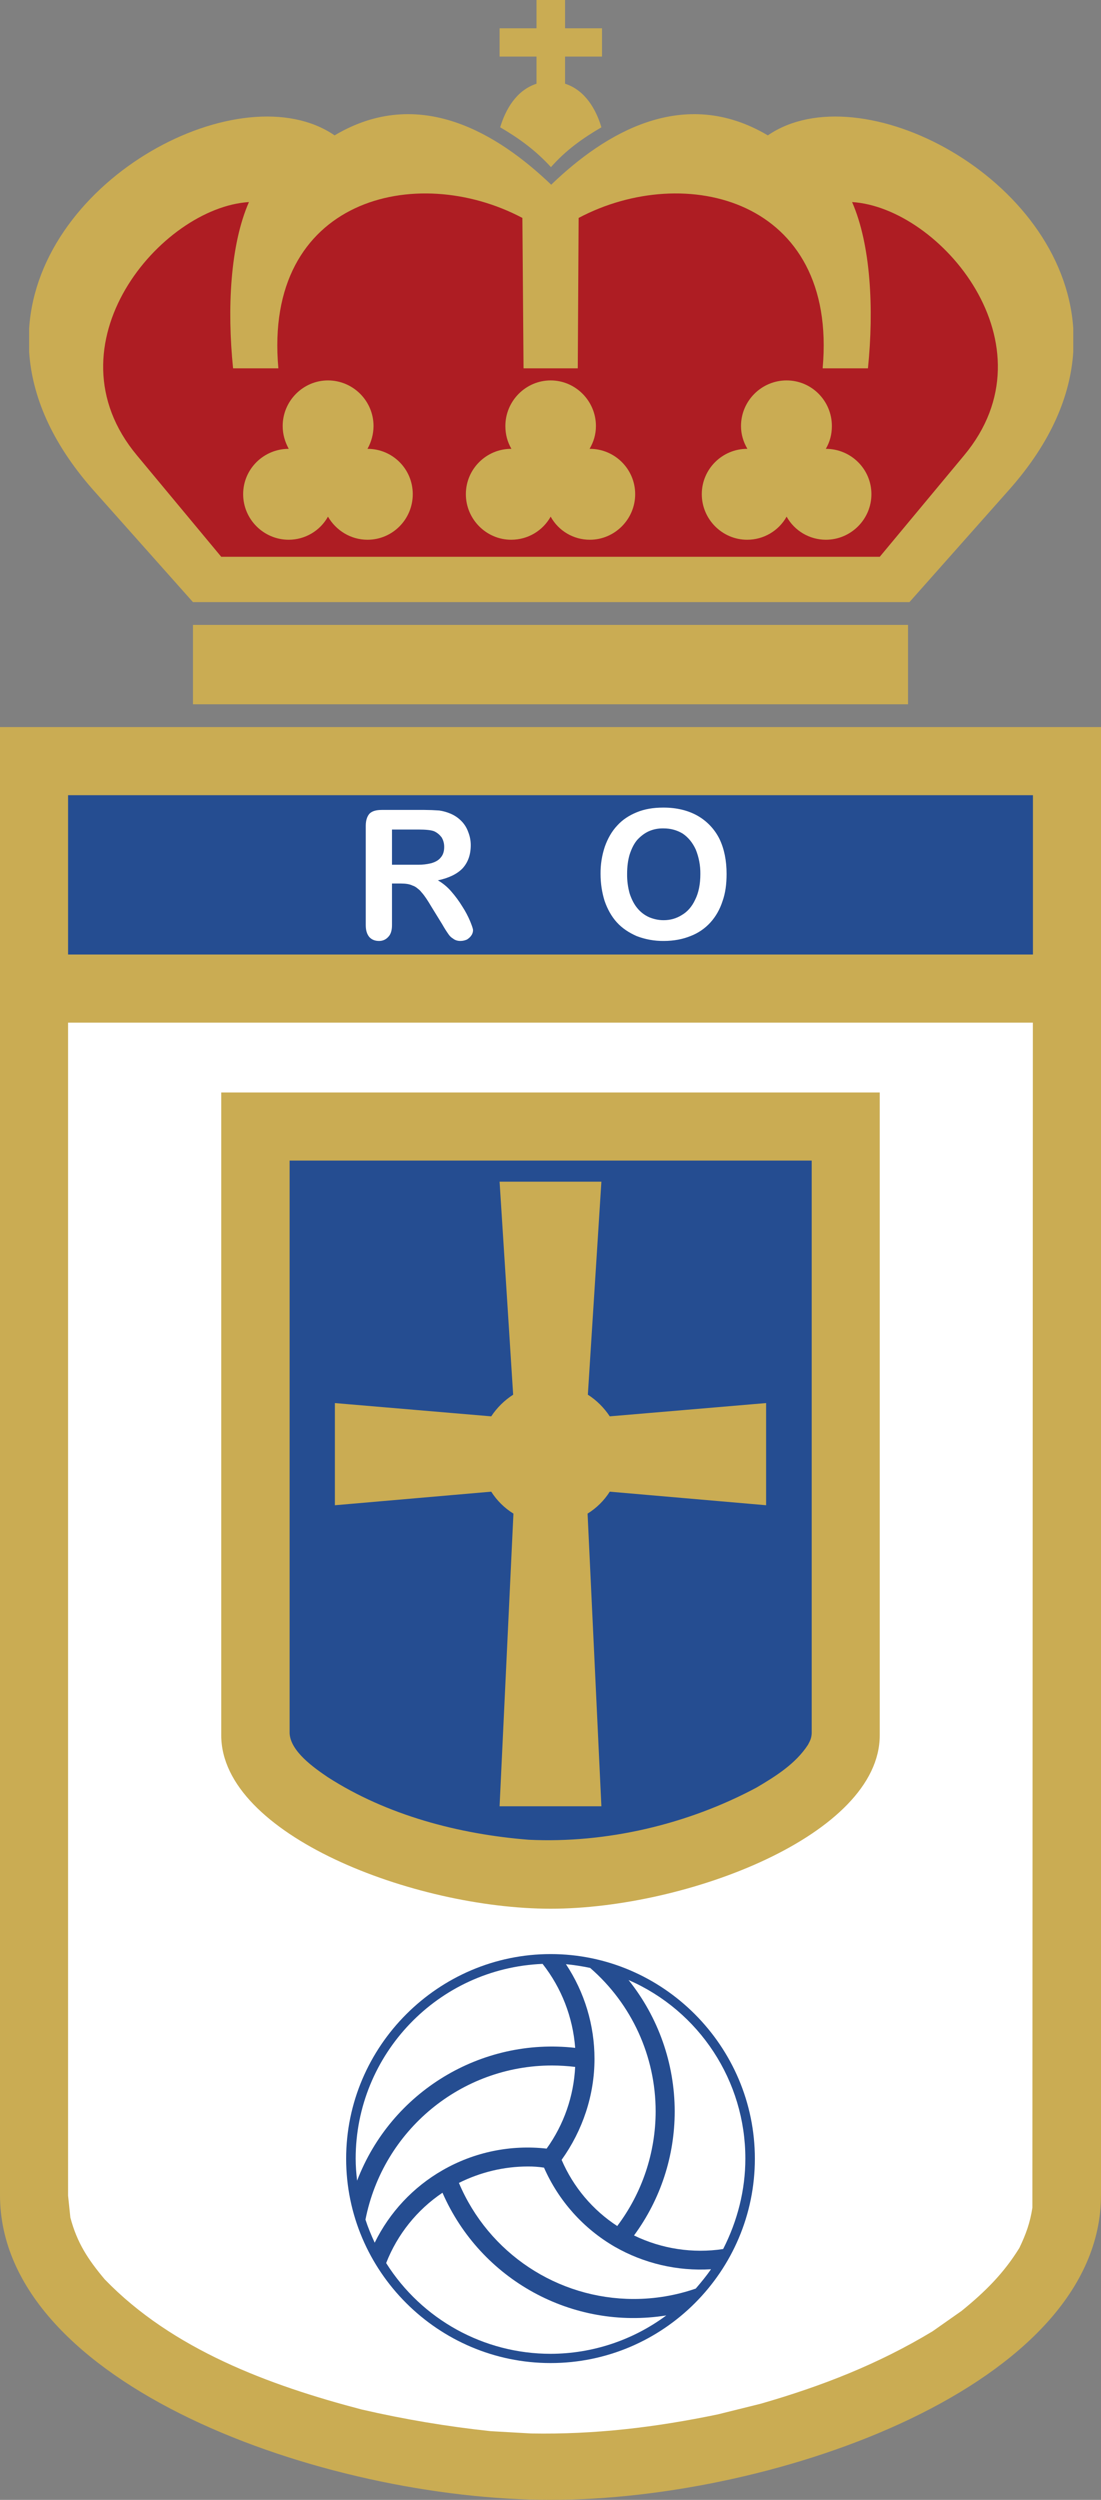
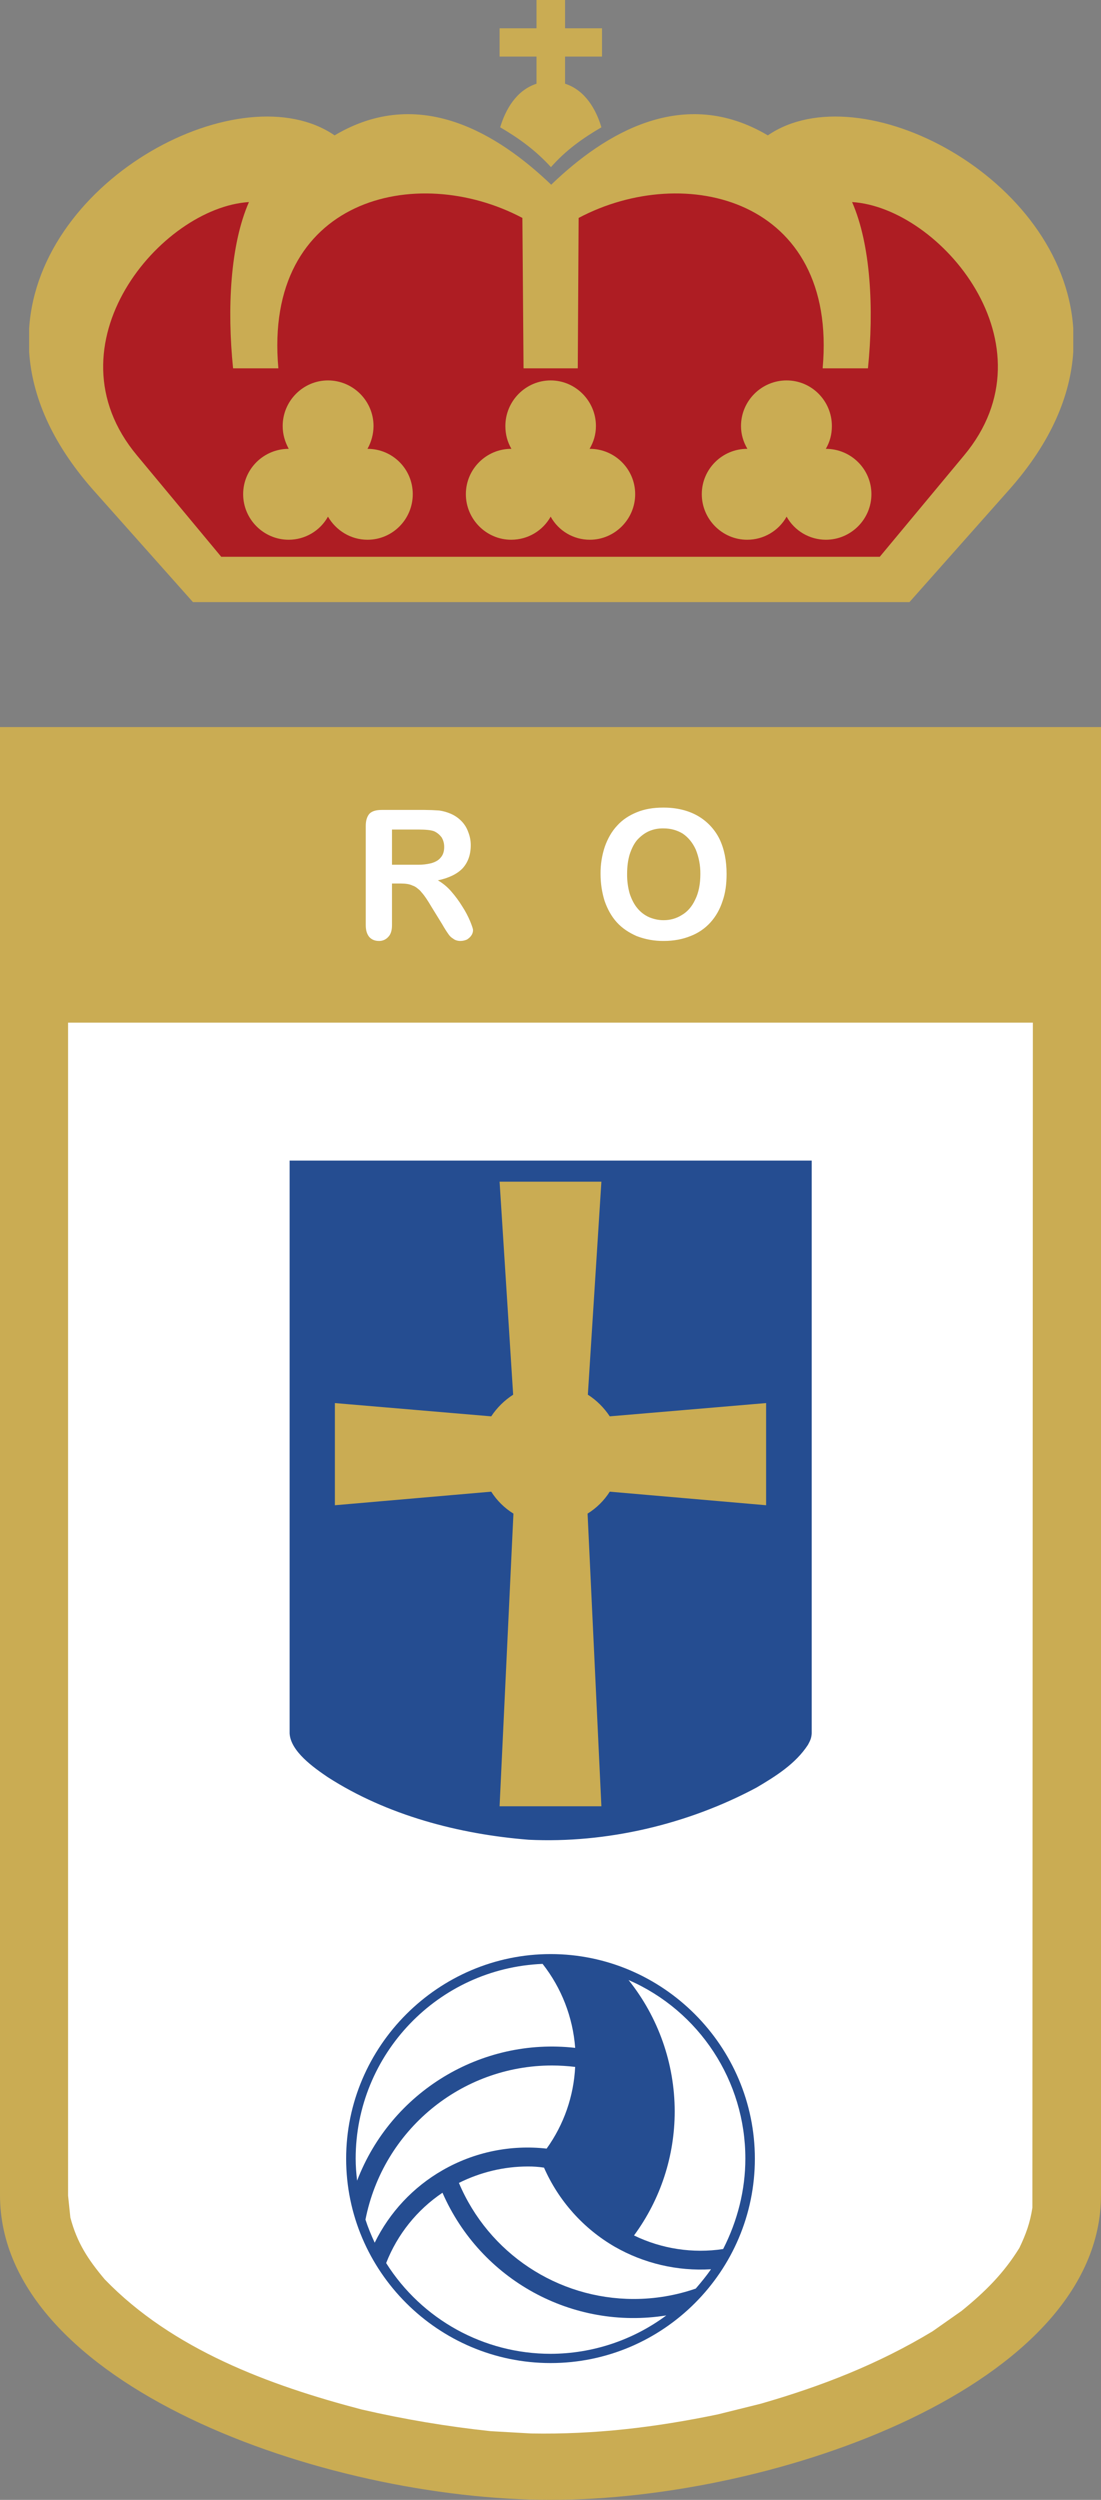
<svg xmlns="http://www.w3.org/2000/svg" id="Capa_2" data-name="Capa 2" viewBox="0 0 1069.37 2426.49">
  <rect x="0" y="0" width="1069.37" height="2426.49" fill="#808080" stroke="none" />
  <defs>
    <style>
      .cls-1 {
        fill: #caac53;
      }

      .cls-1, .cls-2, .cls-3, .cls-4 {
        fill-rule: evenodd;
        stroke-width: 0px;
      }

      .cls-2 {
        fill: #fff;
      }

      .cls-3 {
        fill: #254d91;
      }

      .cls-4 {
        fill: #ae1d23;
      }
    </style>
  </defs>
  <g id="Capa_1-2" data-name="Capa 1">
    <g>
      <path class="cls-1" d="m0,705.74v1424.9c0,184.05,314.35,295.85,534.82,295.85s534.55-111.79,534.55-295.85V705.74H0Z" />
      <path class="cls-2" d="m66.12,2131.19l2.23,21.28c6.45,24.4,17.09,40.63,33.35,59.96,65.83,68.09,159.68,102.82,249.63,126.35,41.28,9.52,83.11,16.54,125.24,21.02l39.22,2.23c61.9,1.12,120.48-5.88,181.28-18.49l41.75-10.36c59.38-17.09,114.02-38.38,166.96-70.32l28.3-19.88c22.7-18.49,40.63-36.15,56.03-61.07,6.43-13.45,10.36-24.4,12.62-38.96l.45-1150.33H66.12v1138.58h0Z" />
-       <path class="cls-1" d="m187.44,606.56h694.5v77.05H187.44v-77.05h0Z" />
-       <path class="cls-3" d="m66.12,771.86h937.14v154.64H66.12v-154.64Z" />
-       <path class="cls-1" d="m214.88,1060.42v623.92c0,96.64,187.71,168.35,319.94,168.35s319.65-71.71,319.65-168.35v-623.92H214.88Z" />
      <path class="cls-3" d="m281.29,1682.37c.84,17.65,23.81,33.62,36.98,42.58,57.43,36.99,127.48,55.47,195.29,60.8,75.37,3.64,154.35-14.85,221.33-50.71,18.49-10.92,37.82-22.96,49.86-41.44,2.26-4.2,3.37-6.46,3.64-11.22v-555.85h-507.09v555.83Z" />
      <path class="cls-1" d="m592.25,1447.88c-5.49,8.63-12.86,15.92-21.56,21.31l13.42,284.06h-98.88l13.45-284.06c-8.7-5.39-16.07-12.67-21.57-21.31l-151.85,13.18v-99.17l151.85,12.89c5.56-8.41,12.81-15.57,21.3-21.02l-13.18-206.76h98.88l-13.15,206.75c8.4,5.32,15.68,12.62,21.28,21.02l151.86-12.89v99.17l-151.86-13.16h0Z" />
      <path class="cls-2" d="m456.67,894.29c-2.09-4.98-4.62-9.76-7.56-14.29-3.21-5.26-6.87-10.23-10.93-14.85-3.67-4.24-8.02-7.84-12.88-10.65,10.65-2.24,18.77-6.16,24.1-11.76,5.03-5.62,7.83-12.89,7.83-22.42,0-4.49-.84-8.68-2.52-12.89-1.4-3.92-3.64-7.56-6.73-10.65s-6.45-5.32-10.36-7c-3.5-1.48-7.17-2.52-10.93-3.07-4.85-.35-9.71-.54-14.57-.56h-41.18c-5.6,0-9.53,1.12-12.05,3.63-2.24,2.52-3.64,6.45-3.64,11.76v96.38c0,5.05,1.12,8.69,3.36,11.49,2.23,2.52,5.32,3.93,9.52,3.93,3.42.07,6.7-1.36,8.96-3.93,2.53-2.52,3.64-6.45,3.64-11.49v-40.34h8.68c4.49,0,8.4.56,11.21,1.96,1.96.56,3.64,1.69,5.6,3.36,1.12.84,2.24,1.96,3.09,3.09,3.09,3.36,6.16,8.12,9.81,14.29l10.36,16.81c2.24,3.92,4.2,7,5.6,8.96,1.4,2.24,3.07,3.92,5.05,5.05,1.69,1.4,4.2,2.24,7,2.24,2.52,0,4.49-.56,6.45-1.4,1.69-1.12,3.07-2.23,4.2-3.92,1.05-1.48,1.63-3.23,1.67-5.05.03-1.4-1.09-4.47-2.78-8.68Zm-38.11-56.33c-4.04.96-8.18,1.43-12.33,1.4h-25.5v-34.18h25.49c7.56,0,12.61.56,15.41,1.67,3.09,1.4,5.33,3.37,7.29,5.89,1.67,2.8,2.52,5.89,2.52,9.25,0,4.47-1.12,7.83-3.36,10.36-1.93,2.53-5.29,4.49-9.51,5.6Zm280.16-23.81c-4.72-9.42-12.14-17.22-21.31-22.41-8.96-5.05-20.17-7.85-32.75-7.85h-.58c-9.52,0-17.91,1.4-25.49,4.49s-14.01,7.29-19.05,12.89c-5.32,5.6-9.25,12.61-12.06,20.45-2.87,8.57-4.29,17.57-4.18,26.61,0,9.25,1.39,17.94,3.9,26.06,2.81,8.13,6.74,15.14,11.78,20.74,5.32,5.89,11.75,10.08,19.32,13.45,8.4,3.24,17.34,4.85,26.34,4.76,9.78,0,18.47-1.69,26.04-4.76,7.39-2.81,14.01-7.33,19.32-13.18,5.32-5.88,9.25-12.88,11.78-20.73,2.79-7.85,3.93-16.54,3.93-26.34.01-12.88-2.23-24.37-7-34.19h0Zm-23.53,59.13c-3.09,6.72-7.57,11.76-12.89,14.85-5.32,3.36-11.19,5.05-17.63,5.05h-.3c-5.05,0-9.52-1.12-13.71-2.8-4.46-1.96-8.4-4.94-11.5-8.69-3.09-3.64-5.6-8.39-7.57-14.29-1.74-6.2-2.59-12.61-2.5-19.05,0-7.29.83-13.45,2.5-19.05,1.97-5.89,4.2-10.36,7.29-14.01,3.37-3.64,6.99-6.45,11.22-8.4,4.4-1.95,9.17-2.9,13.98-2.8h.58c6.72,0,12.87,1.69,18.47,5.05,5.32,3.64,9.52,8.69,12.62,15.41,3.07,7.56,4.6,15.65,4.49,23.81,0,9.81-1.67,18.21-5.05,24.94h0Z" />
      <path class="cls-1" d="m535.39,179.32c-51.55-49.31-128.04-96.94-210.41-47.91C235.34,69.78,37.82,171.76,28.3,318.85v22.7c2.8,42.31,21.28,87.4,61.63,133.36l97.49,109.53h695.91l97.22-109.53c40.63-45.95,59.13-91.06,61.9-133.36v-22.7c-9.81-147.09-207.04-249.07-296.68-187.44-82.1-48.74-158.3-1.96-209.57,47.07-.27.28-.54.57-.82.84h0Z" />
      <path class="cls-4" d="m827.61,196.13c18.18,41.46,21.28,103.65,15.41,161.37h-44.01c14.86-164.74-133.9-200.6-237-145.96l-.84,145.96h-52.67l-1.12-145.96c-103.1-54.63-251.86-18.77-237.01,145.96h-43.99c-5.89-57.72-2.8-119.92,15.41-161.37-85.46,5.32-198.36,138.67-108.7,245.98l81.8,98.34h639.59l81.83-98.34c89.65-107.31-23.25-240.67-108.7-245.98h0Z" />
-       <path class="cls-3" d="m733.18,2095.33c0-109.26-89.37-198.62-198.35-198.62s-198.63,89.37-198.63,198.62,89.37,198.37,198.63,198.37,198.35-89.13,198.35-198.37Z" />
+       <path class="cls-3" d="m733.18,2095.33c0-109.26-89.37-198.62-198.35-198.62s-198.63,89.37-198.63,198.62,89.37,198.37,198.63,198.37,198.35-89.13,198.35-198.37" />
      <path class="cls-2" d="m558.65,2006.24c-7.44-.89-14.92-1.36-22.41-1.39-88.25,0-164.17,62.75-181.27,149.61,2.52,7.83,5.6,15.12,8.96,22.42,14.44-29.49,37.37-53.98,65.85-70.32,30.61-17.62,66.05-24.99,101.14-21.02,16.75-23.28,26.38-50.92,27.73-79.57v.27h0Z" />
      <path class="cls-2" d="m445.74,2118.86c28.81,68.25,95.69,112.62,169.77,112.63,20.5.02,40.86-3.39,60.24-10.08,5.32-6.16,10.36-12.33,14.85-18.77-32.66,2-65.19-5.61-93.58-21.87-30.44-17.66-54.47-44.54-68.64-76.76-5.19-.79-10.44-1.17-15.69-1.12-23.27,0-46.24,5.59-66.96,15.95Z" />
-       <path class="cls-2" d="m599.55,2160.61c24.14-32.06,37.22-71.09,37.26-111.23,0-53.5-23.25-104.21-63.6-139.22-7.77-1.64-15.62-2.85-23.53-3.64,18.09,27.24,27.74,59.21,27.74,91.9,0,35.29-11.48,69.45-31.94,98.04,11.33,26.39,30.25,48.83,54.36,64.45l-.29-.3Z" />
      <path class="cls-2" d="m526.99,1906.23c-101.41,4.2-181.54,87.7-181.54,189.1,0,7.02.56,14.29,1.4,21.31,33.06-86.3,120.48-139.24,211.8-128.89-2.22-29.71-13.24-58.09-31.66-81.52Zm-151.85,290.52c34.62,54.77,94.89,87.98,159.68,87.97,40.47-.08,79.85-13.14,112.34-37.26-91.05,14.57-180.42-34.47-217.4-119.09-24.7,16.62-43.75,40.37-54.63,68.09v.29h0Zm327.24-13.74c14.01-27.46,21.56-57.43,21.56-87.7.08-75.24-44.49-143.36-113.46-173.42,28.98,36.17,44.79,81.12,44.84,127.47,0,43.45-13.73,85.44-39.52,120.48,26.87,13.04,57.06,17.63,86.59,13.18h0Z" />
      <path class="cls-1" d="m535.12,162.23c-15.14-16.54-31.1-28.01-49.31-38.66,5.05-16.81,15.41-35.86,35.3-42.31v-26.33h-35.86v-27.46h35.86V0h27.73v27.46h35.87v27.46h-35.87v26.33c19.88,6.45,30.27,25.5,35.29,42.31-18.2,10.66-34.46,22.14-49.01,38.68h0Zm37.53,273.43c3.93-6.73,6.16-14.01,6.16-22.14,0-24.37-19.88-44.27-43.98-44.27s-43.98,19.88-43.98,44.27c0,8.12,1.96,15.41,5.88,22.14h-.27c-24.08,0-43.98,19.61-43.98,43.99s19.9,44.25,43.98,44.25c16.54,0,30.82-8.95,38.38-22.41,7.66,13.87,22.26,22.46,38.11,22.41,24.08,0,43.98-19.88,43.98-44.25s-19.88-43.99-43.98-43.99h-.29Zm229.45,0c3.93-6.73,5.88-14.01,5.88-22.14,0-24.37-19.61-44.27-43.98-44.27s-44.28,19.88-44.28,44.27c0,8.12,2.26,15.41,6.19,22.14h-.27c-24.11,0-44.01,19.61-44.01,43.99s19.88,44.25,44.01,44.25c15.91.05,30.6-8.53,38.38-22.41,7.71,13.82,22.28,22.39,38.11,22.41,24.37,0,44.25-19.88,44.25-44.25s-19.9-43.99-44.27-43.99Zm-445.17,0c3.8-6.76,5.82-14.38,5.88-22.14-.05-24.43-19.84-44.22-44.27-44.27-24.1,0-43.98,19.88-43.98,44.27,0,8.12,2.23,15.41,5.88,22.14-24.37,0-44.27,19.61-44.27,43.99s19.9,44.25,44.27,44.25c15.82-.02,30.4-8.59,38.11-22.41,7.83,13.45,22.13,22.41,38.38,22.41,24.37,0,43.98-19.88,43.98-44.25s-19.6-43.99-43.97-43.99h0Z" />
    </g>
  </g>
</svg>